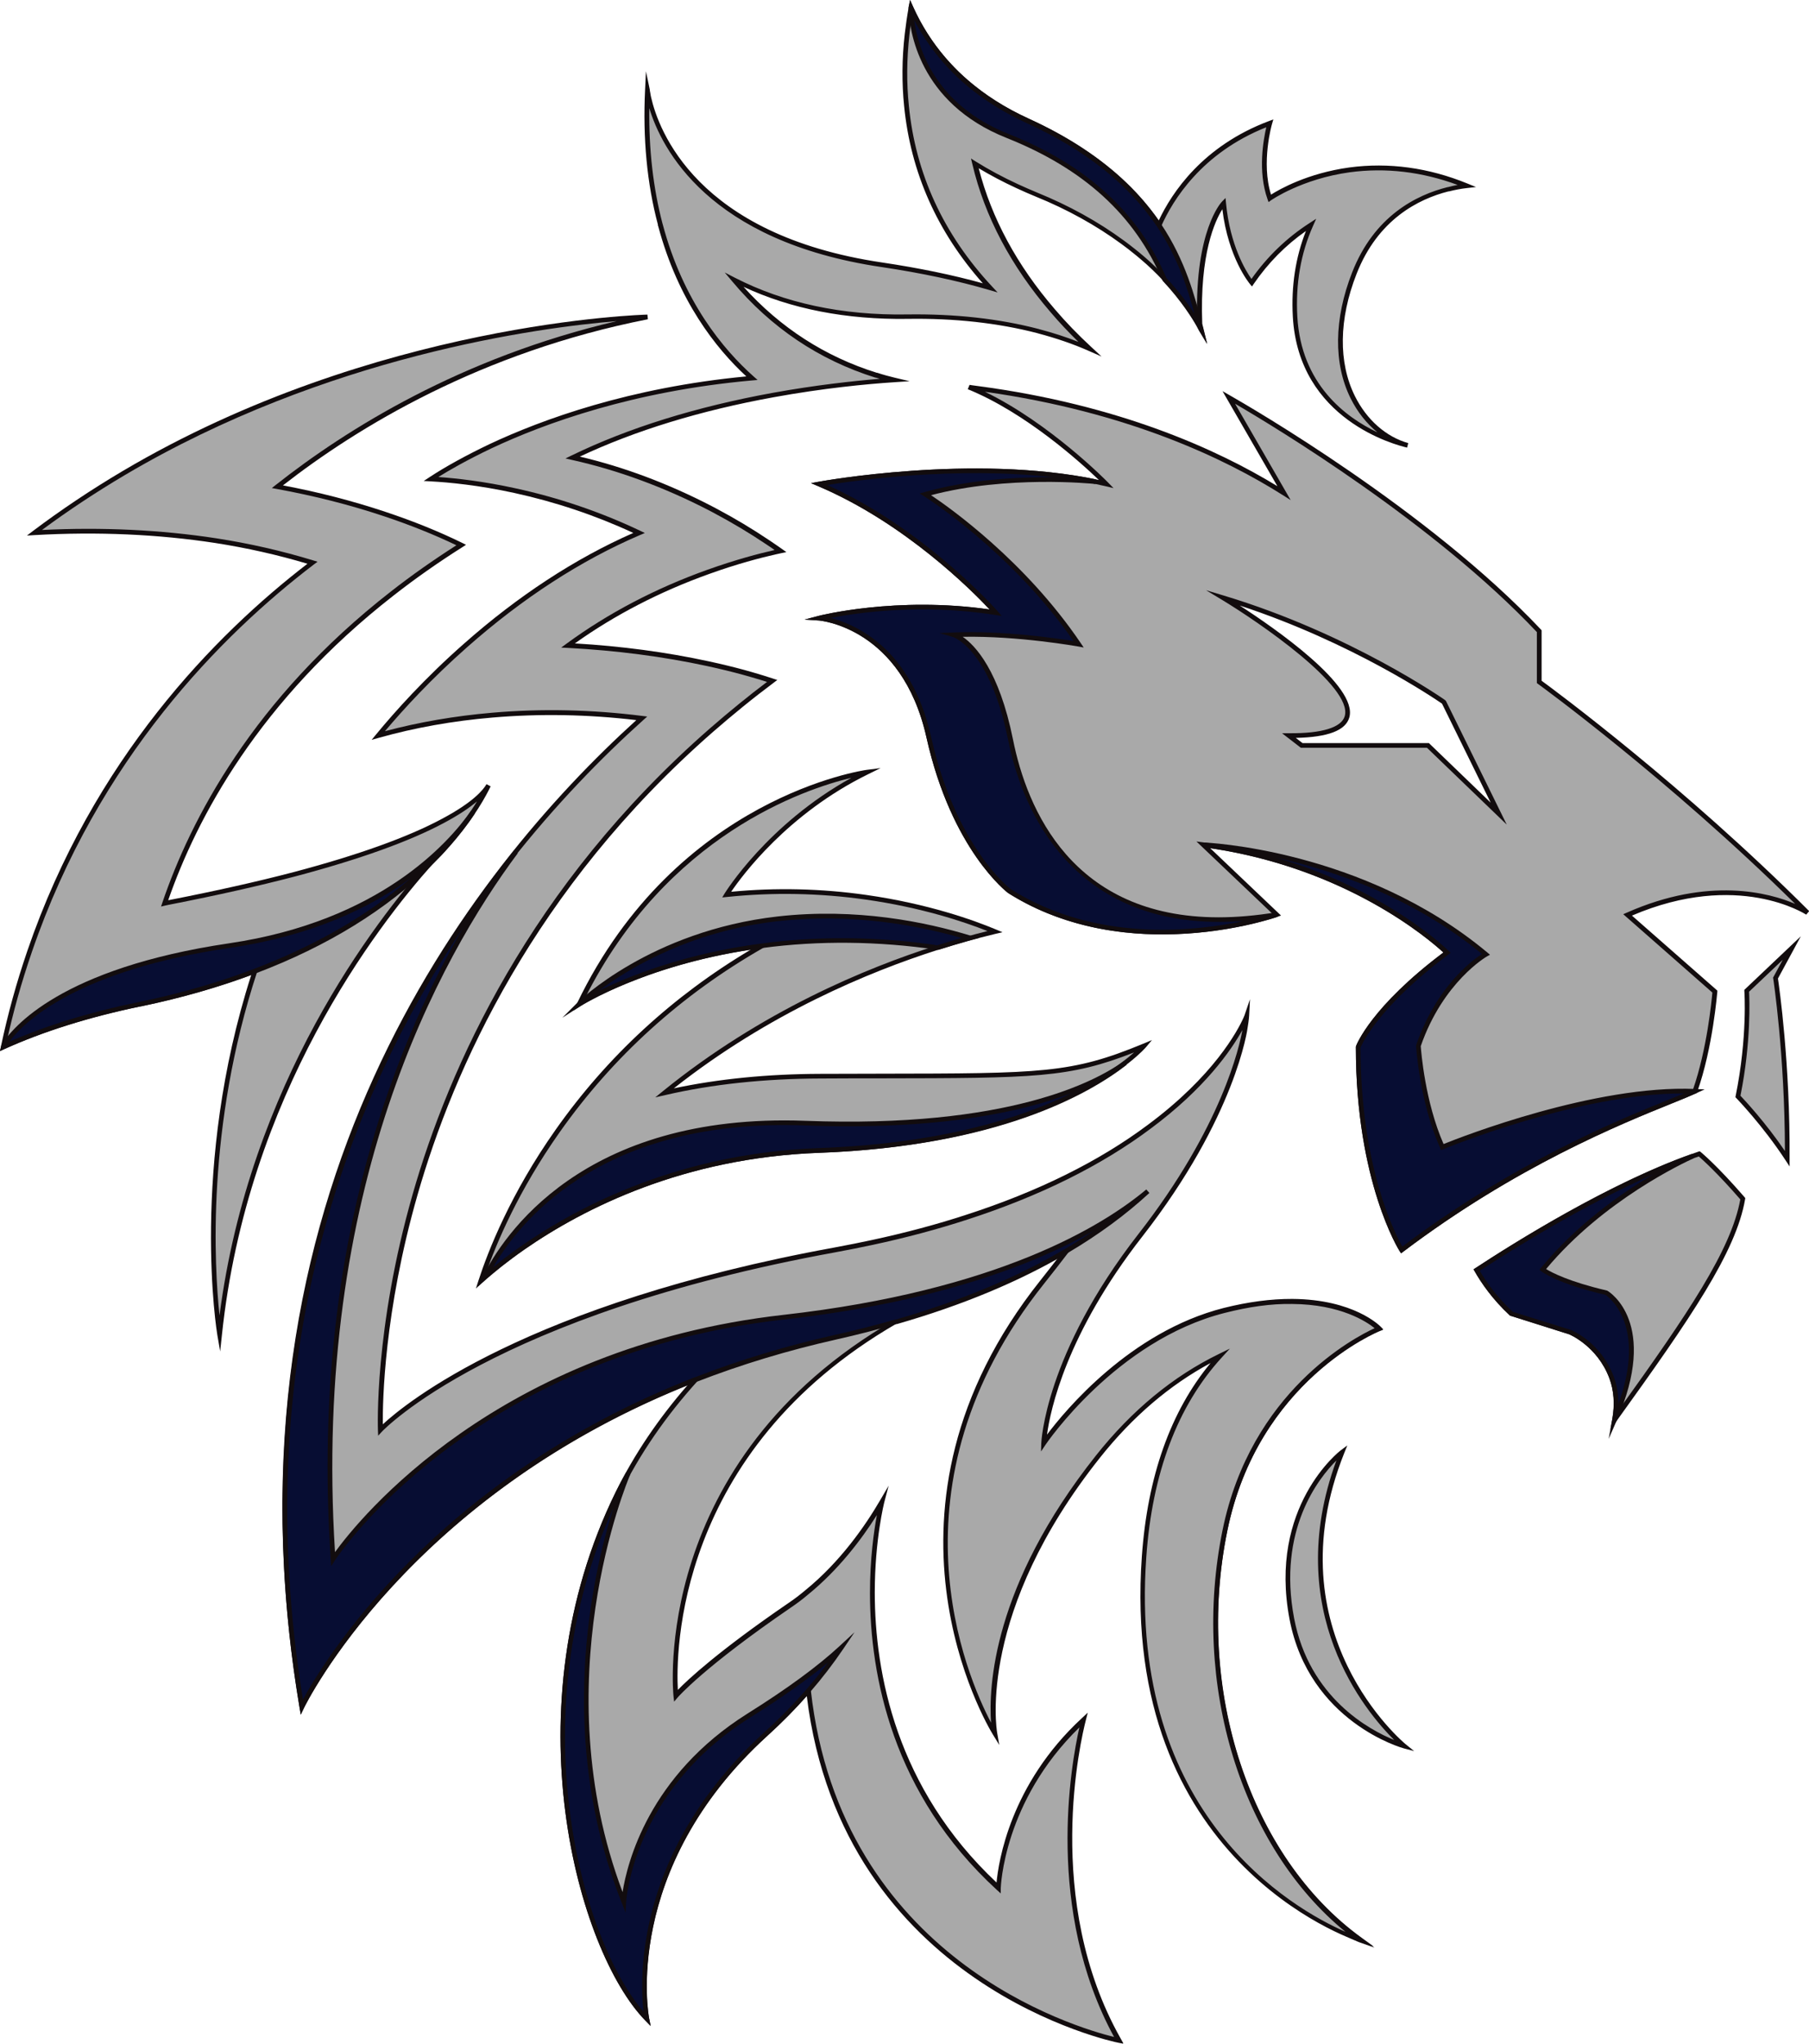
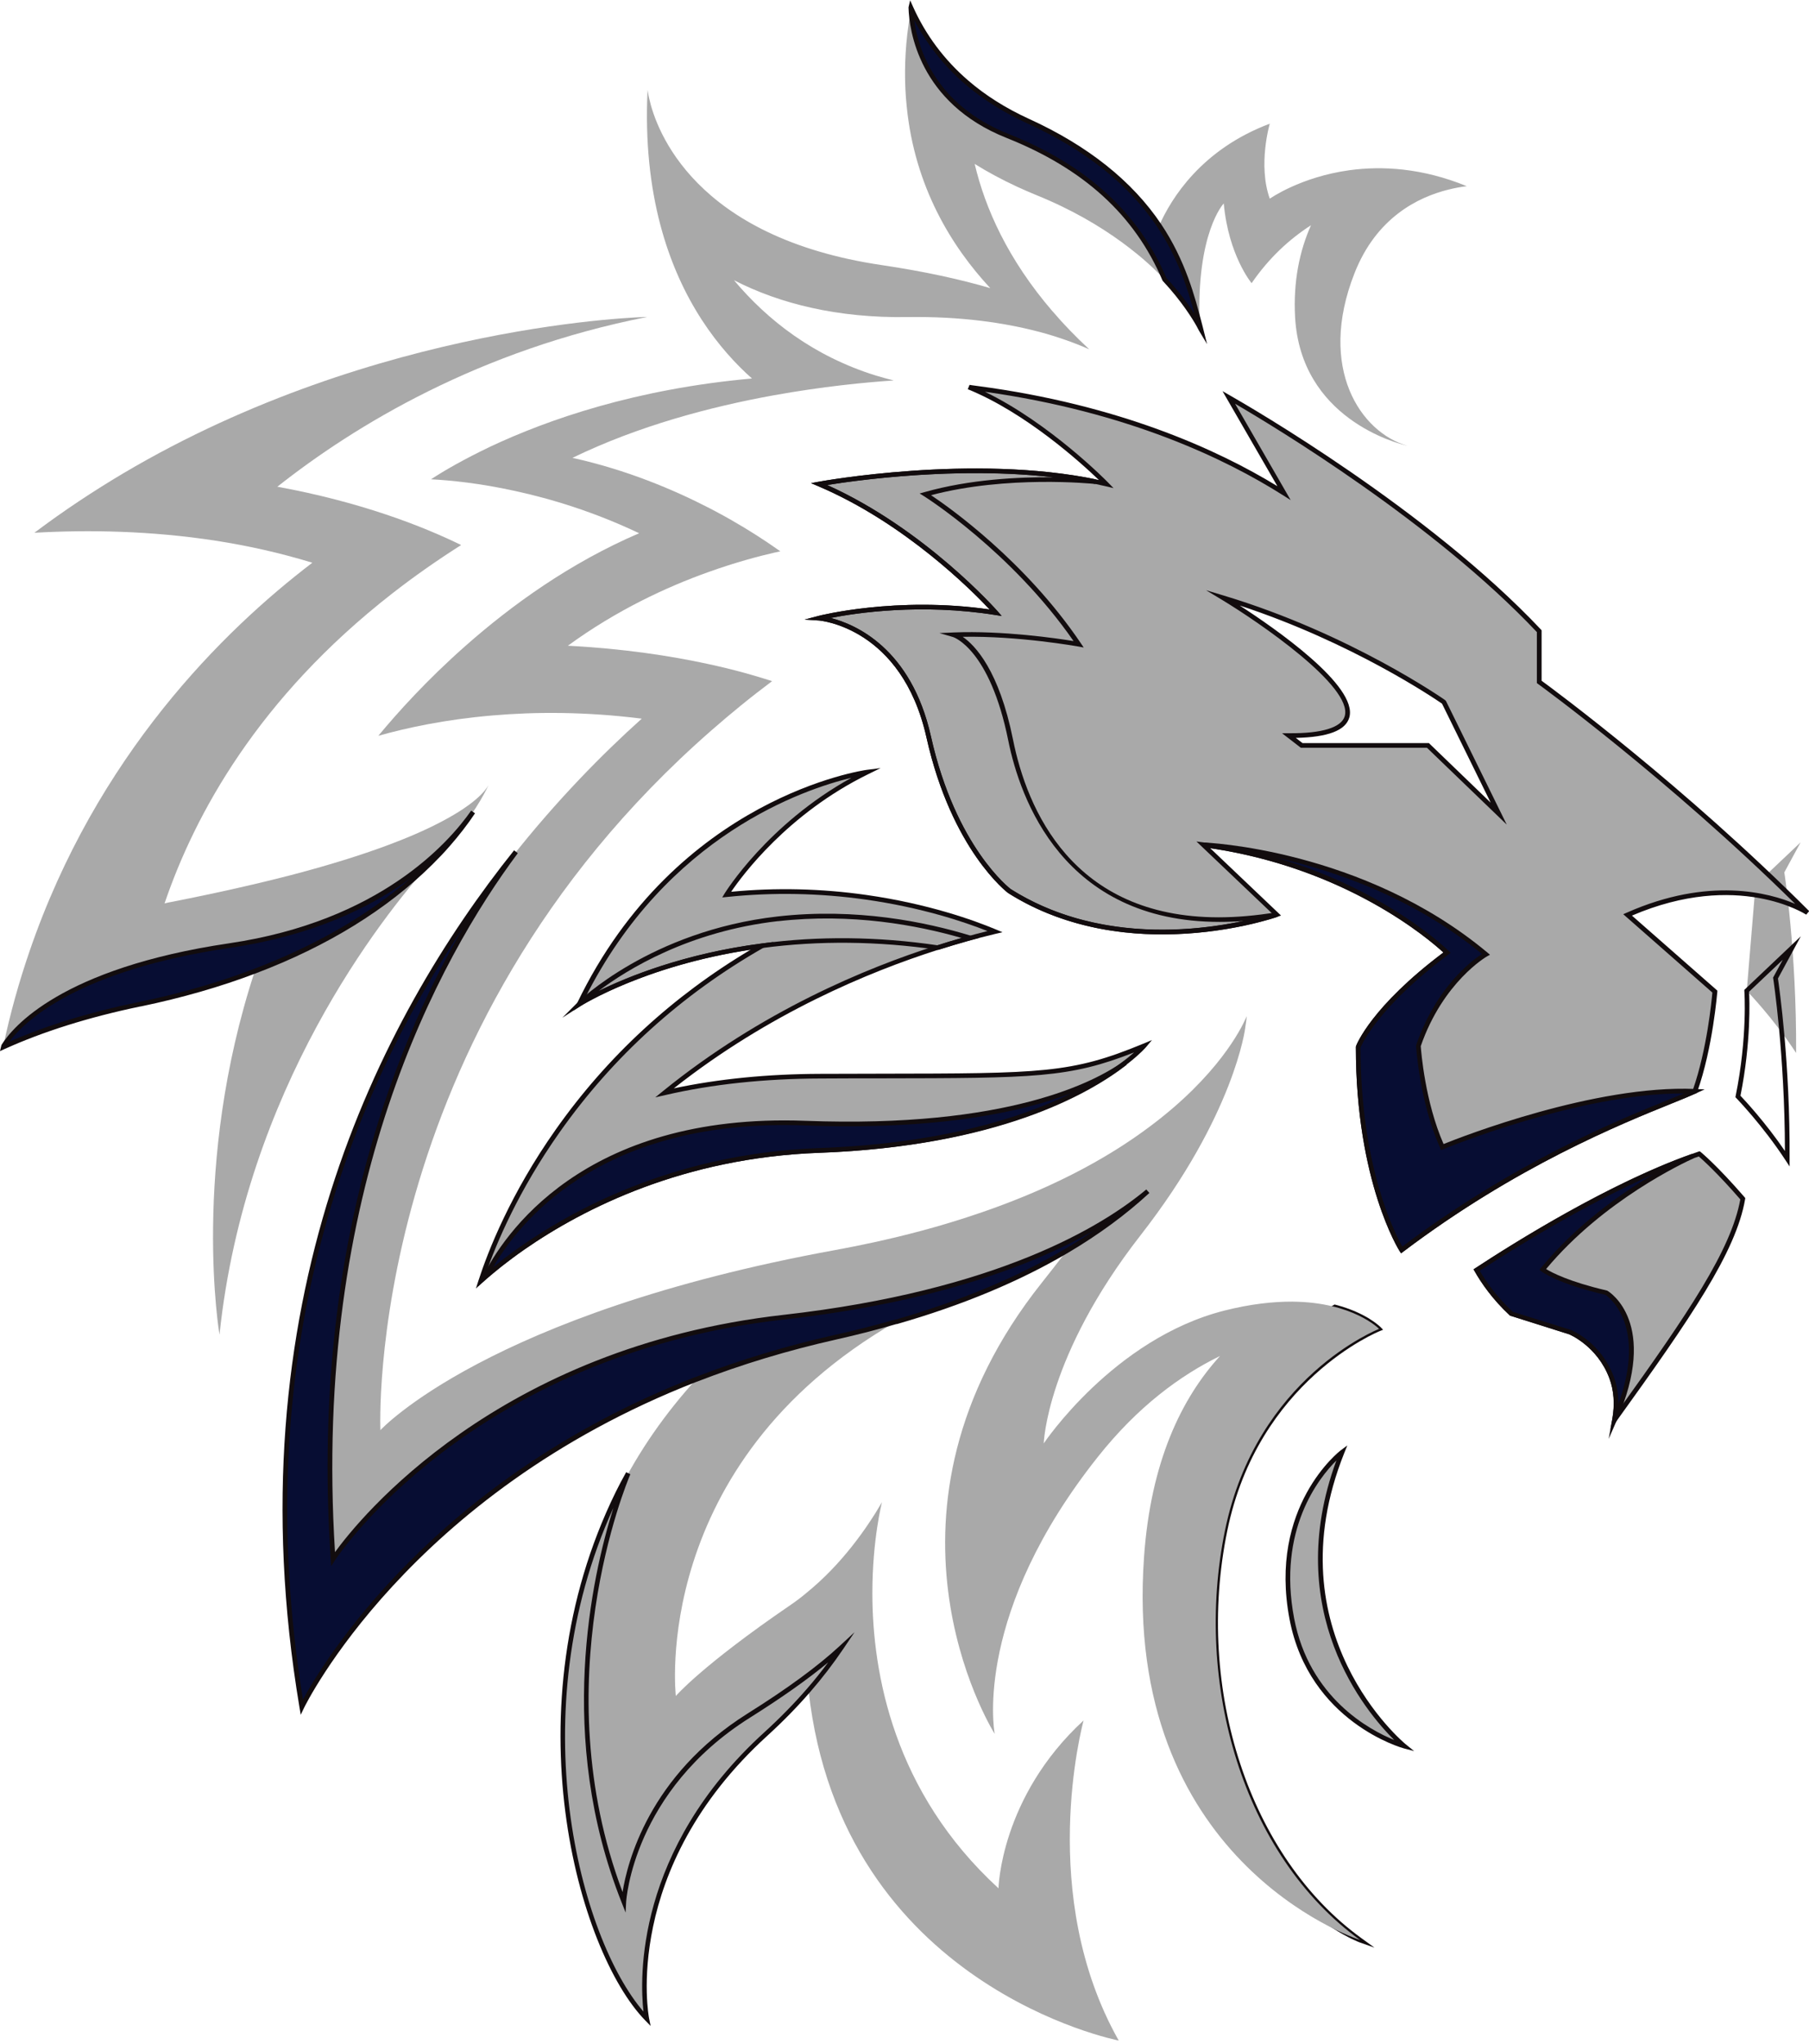
<svg xmlns="http://www.w3.org/2000/svg" xmlns:xlink="http://www.w3.org/1999/xlink" id="uuid-b04fc955-c600-4598-9a2b-3f2454971e55" data-name="Ebene 2" viewBox="0 0 233.06 263.22">
  <defs>
    <style>      .uuid-a15f903a-8af9-4ab8-bd03-13657ba840ad {        fill: url(#uuid-4ddbb642-273f-49d7-b261-bd870810b1b4);      }      .uuid-2496f147-8626-49be-a0a1-0ee39e037d98 {        fill: url(#uuid-d6f147f3-1a10-4bc0-b439-da681fde5b53);      }      .uuid-354b7199-b4db-4f3a-ae78-f158807e411c {        fill: url(#uuid-354e4e34-57b7-40ae-8c5c-a1eb05790ad8);      }      .uuid-fc1ab16c-05c5-4da5-844e-f3eb6535064c {        fill: url(#uuid-85539fb0-db58-434f-be51-0fbfae63cca2);      }      .uuid-b42e5196-81a3-4179-b36c-eaa8036b5881 {        fill: #a9a9a9;      }      .uuid-2d9f8033-4da0-4604-80b9-bc8eb450c7ed {        fill: rgba(1, 1, 1, .42);      }      .uuid-ef5c5049-bb56-4639-a248-d7faea3140d8 {        fill: url(#uuid-8b7c498c-51b2-4dd4-b849-8c1958ce4e1f);      }      .uuid-f0edfb71-ddf0-4fec-9301-968d3ff46e53 {        fill: url(#uuid-1e686995-5dd5-4fc8-8f4f-453d6f21cbd2);      }      .uuid-9cbc475d-42ad-4830-8013-d43985238af0 {        fill: url(#uuid-954e2d84-4582-4cb5-bebc-384cafcd7304);      }      .uuid-4cae80d2-1d80-4c31-940a-677827719323 {        fill: url(#uuid-1fde6041-499c-4658-889f-31685c60a464);      }      .uuid-a8858752-675c-41c3-807a-6512c10b3aec {        fill: #070d33;      }      .uuid-8d4ab6c9-152e-48c1-89cb-8a8ca9f8808d {        fill: url(#uuid-341f12e9-3032-4b7a-949a-12436fc7b648);      }      .uuid-42290195-0529-44e5-9c3e-4ba8b371e69d {        fill: url(#uuid-817dd749-d23f-4842-af94-4275c7a4ae96);      }      .uuid-d667d999-08f8-4b32-92e7-58fec8bbd854 {        fill: url(#uuid-e4cfbd40-e170-40bc-8048-232d39aacb2d);      }      .uuid-2af37c04-1f56-4fce-aecb-7db02e8fe648 {        fill: url(#uuid-7aa4d26e-032c-412b-9ab7-0d12352265b5);      }      .uuid-e300cb64-8b6c-4136-99ff-6c8cea52445f {        fill: url(#uuid-82cc2bc5-6879-44ce-ba64-a83d169587fa);      }      .uuid-1e49ff92-005e-4c9b-a7e2-e1252bb91ba6 {        fill: url(#uuid-159af76d-7a1e-4323-9503-6ade33783260);      }      .uuid-ac213a42-bde4-44de-b5c1-4da73b8a77f7 {        fill: url(#uuid-a2568f93-b2ee-4a63-80a3-5eca37ec62c1);      }      .uuid-3af96f83-5c53-43b0-8367-39668d02d3db {        fill: url(#uuid-ae856d56-9203-46e8-9baa-53e8a22a4b29);      }      .uuid-de064980-57bf-4d8b-824a-98713f0a7ccf {        fill: url(#uuid-d875ca63-d2e7-4ad7-9706-79d4d604018d);      }    </style>
    <radialGradient id="uuid-817dd749-d23f-4842-af94-4275c7a4ae96" data-name="Super Soft Black Vignette" cx="165.43" cy="209.44" fx="165.43" fy="209.44" r="30.65" gradientUnits="userSpaceOnUse">
      <stop offset=".57" stop-color="#120c0e" />
      <stop offset=".8" stop-color="#120c0e" />
      <stop offset="1" stop-color="#120c0e" />
    </radialGradient>
    <radialGradient id="uuid-954e2d84-4582-4cb5-bebc-384cafcd7304" data-name="Super Soft Black Vignette" cx="113.26" cy="131.61" fx="113.26" fy="131.61" r="107.78" xlink:href="#uuid-817dd749-d23f-4842-af94-4275c7a4ae96" />
    <radialGradient id="uuid-159af76d-7a1e-4323-9503-6ade33783260" data-name="Super Soft Black Vignette" cx="41.73" cy="107.31" fx="41.73" fy="107.31" r="55.69" xlink:href="#uuid-817dd749-d23f-4842-af94-4275c7a4ae96" />
    <radialGradient id="uuid-1fde6041-499c-4658-889f-31685c60a464" data-name="Super Soft Black Vignette" cx="104.86" cy="132.46" fx="104.86" fy="132.46" r="38.86" xlink:href="#uuid-817dd749-d23f-4842-af94-4275c7a4ae96" />
    <radialGradient id="uuid-d875ca63-d2e7-4ad7-9706-79d4d604018d" data-name="Super Soft Black Vignette" cx="173.9" cy="205.85" fx="173.9" fy="205.85" r="15.1" xlink:href="#uuid-817dd749-d23f-4842-af94-4275c7a4ae96" />
    <radialGradient id="uuid-a2568f93-b2ee-4a63-80a3-5eca37ec62c1" data-name="Super Soft Black Vignette" cx="207.34" cy="166.19" fx="207.34" fy="166.19" r="17.72" xlink:href="#uuid-817dd749-d23f-4842-af94-4275c7a4ae96" />
    <radialGradient id="uuid-82cc2bc5-6879-44ce-ba64-a83d169587fa" data-name="Super Soft Black Vignette" cx="227.8" cy="135.42" fx="227.8" fy="135.42" r="10.9" xlink:href="#uuid-817dd749-d23f-4842-af94-4275c7a4ae96" />
    <radialGradient id="uuid-1e686995-5dd5-4fc8-8f4f-453d6f21cbd2" data-name="Super Soft Black Vignette" cx="168.36" cy="105.5" fx="168.36" fy="105.5" r="60.48" xlink:href="#uuid-817dd749-d23f-4842-af94-4275c7a4ae96" />
    <radialGradient id="uuid-8b7c498c-51b2-4dd4-b849-8c1958ce4e1f" data-name="Super Soft Black Vignette" cx="92.24" cy="165.17" fx="92.24" fy="165.17" r="55.74" xlink:href="#uuid-817dd749-d23f-4842-af94-4275c7a4ae96" />
    <radialGradient id="uuid-d6f147f3-1a10-4bc0-b439-da681fde5b53" data-name="Super Soft Black Vignette" cx="91.15" cy="225.29" fx="91.15" fy="225.29" r="28.56" xlink:href="#uuid-817dd749-d23f-4842-af94-4275c7a4ae96" />
    <radialGradient id="uuid-4ddbb642-273f-49d7-b261-bd870810b1b4" data-name="Super Soft Black Vignette" cx="103.36" cy="151.18" fx="103.36" fy="151.18" r="31.28" xlink:href="#uuid-817dd749-d23f-4842-af94-4275c7a4ae96" />
    <radialGradient id="uuid-ae856d56-9203-46e8-9baa-53e8a22a4b29" data-name="Super Soft Black Vignette" cx="187.3" cy="134.97" fx="187.3" fy="134.97" r="29.54" xlink:href="#uuid-817dd749-d23f-4842-af94-4275c7a4ae96" />
    <radialGradient id="uuid-7aa4d26e-032c-412b-9ab7-0d12352265b5" data-name="Super Soft Black Vignette" cx="134.11" cy="90.35" fx="134.11" fy="90.35" r="30.23" xlink:href="#uuid-817dd749-d23f-4842-af94-4275c7a4ae96" />
    <radialGradient id="uuid-e4cfbd40-e170-40bc-8048-232d39aacb2d" data-name="Super Soft Black Vignette" cx="204.01" cy="166.98" fx="204.01" fy="166.98" r="16.39" xlink:href="#uuid-817dd749-d23f-4842-af94-4275c7a4ae96" />
    <radialGradient id="uuid-341f12e9-3032-4b7a-949a-12436fc7b648" data-name="Super Soft Black Vignette" cx="30.6" cy="119.89" fx="30.6" fy="119.89" r="24.25" xlink:href="#uuid-817dd749-d23f-4842-af94-4275c7a4ae96" />
    <radialGradient id="uuid-85539fb0-db58-434f-be51-0fbfae63cca2" data-name="Super Soft Black Vignette" cx="99.25" cy="124.39" fx="99.25" fy="124.39" r="19.54" xlink:href="#uuid-817dd749-d23f-4842-af94-4275c7a4ae96" />
    <radialGradient id="uuid-354e4e34-57b7-40ae-8c5c-a1eb05790ad8" data-name="Super Soft Black Vignette" cx="136.28" cy="22.19" fx="136.28" fy="22.19" r="20.73" xlink:href="#uuid-817dd749-d23f-4842-af94-4275c7a4ae96" />
  </defs>
  <g id="uuid-1a203615-5ae9-4241-9898-2481bed9483d" data-name="Layer 1">
    <g>
      <g>
        <g>
          <path class="uuid-2d9f8033-4da0-4604-80b9-bc8eb450c7ed" d="m157.82,197.12c4.05-19.78,19.85-25.96,19.85-25.96,0,0-1.75-1.8-5.68-2.82-7.55,4.4-19.86,15.3-18.98,39.43,1.26,34.64,22.22,42.1,22.22,42.1-15.08-10.92-21.45-33-17.4-52.76Z" />
          <path class="uuid-42290195-0529-44e5-9c3e-4ba8b371e69d" d="m177.1,250.86l-1.98-.7c-.21-.08-21.16-7.93-22.42-42.37-.89-24.33,11.61-35.32,19.13-39.71l.11-.06.12.03c3.97,1.03,5.75,2.83,5.82,2.9l.31.32-.42.17c-.16.06-15.7,6.36-19.66,25.74h0c-4.2,20.48,2.91,42.05,17.28,52.45l1.7,1.23Zm-5.07-82.2c-7.42,4.36-19.6,15.2-18.73,39.1.97,26.55,13.71,37.09,19.36,40.48-12.95-11.1-19.14-31.64-15.13-51.18,3.65-17.85,16.98-24.79,19.59-25.99-.66-.53-2.31-1.67-5.08-2.41Z" />
        </g>
        <g>
          <g>
            <path class="uuid-b42e5196-81a3-4179-b36c-eaa8036b5881" d="m157.82,197.12c4.05-19.78,19.85-25.96,19.85-25.96,0,0-3.32-3.45-11.19-3.51-2.46-.01-5.37.3-8.77,1.16-14.25,3.63-23.24,17.1-23.24,17.1,0,0,.32-11.22,12.45-26.78,12.15-15.56,13.51-26.75,13.51-26.75v-.04c.16-.94.19-1.46.19-1.46,0,0-.03.08-.11.25h0c-.58,1.32-3.59,7.44-12.46,14.03-5.4,4.04-12.97,8.23-23.49,11.63-3.68,1.2-7.73,2.3-12.17,3.26-1.53.33-3.12.65-4.76.95-44.84,8.18-58.62,23.2-58.62,23.2,0,0-2.29-50.86,42.66-90.14,1.23-1.08,2.49-2.14,3.79-3.2s2.64-2.1,4.01-3.13c-.77-.25-1.65-.52-2.62-.8-.65-.19-1.34-.38-2.08-.57-.74-.19-1.51-.38-2.34-.57-.41-.09-.83-.19-1.26-.28h0c-4.76-1.03-10.82-1.97-18.01-2.34,6.29-4.6,12.81-7.6,18.05-9.47,3.67-1.32,6.71-2.1,8.59-2.53.27-.06.51-.11.73-.16-.24-.17-.51-.36-.79-.55-.28-.19-.58-.4-.89-.61-1.73-1.16-3.96-2.55-6.63-3.97-.24-.13-.49-.26-.74-.39-4.76-2.46-10.8-4.99-17.73-6.52,8.53-4.14,17.85-6.59,25.84-8.04,6.4-1.16,11.95-1.69,15.55-1.93-.78-.19-1.53-.4-2.26-.62h-.01c-8.08-2.51-14-7.15-18.31-12.29,5.95,3.06,13.42,4.88,22.32,4.75,6.92-.11,12.52.73,16.88,1.87h.01c2.63.7,4.8,1.5,6.56,2.28-1.76-1.63-3.32-3.25-4.71-4.88h-.01c-5.77-6.71-8.69-13.28-10.04-19,1.68,1.05,3.51,2.03,5.47,2.94.8.37,1.63.73,2.48,1.08,4.52,1.83,8.16,3.98,11.07,6.11.3.22.6.45.89.67.38.29.75.59,1.11.88.45.37.88.74,1.29,1.11.24.21.46.42.69.63,1.11,1.05,2.06,2.09,2.85,3.05.32.38.61.76.88,1.11,1.08,1.42,1.78,2.58,2.14,3.23.02.05.04.08.07.13.11.21.18.35.21.4,0,0,0,0,0,0,0,0,0,0,0,0-.05-.21-.12-.42-.17-.66-.45-11.88,3.11-15.59,3.11-15.59.62,6.74,3.59,10.27,3.59,10.27,2.26-3.29,4.9-5.69,7.65-7.46-1.47,3.29-2.3,7.25-2.05,11.83.73,12.99,12.98,16.24,14.49,16.58-6.02-1.69-11.64-9.98-6.85-22.19,2.79-7.15,8.12-9.82,12.11-10.81h.01c.86-.22,1.67-.36,2.36-.44-5.78-2.37-10.94-2.62-15.1-2.06-6.34.87-10.28,3.67-10.28,3.67-1.56-4.37,0-9.66,0-9.66-8.85,3.32-12.74,9.71-14.25,13.13-1.16-1.72-2.59-3.48-4.39-5.22-3-2.89-7.03-5.72-12.49-8.21-.4-.18-.78-.37-1.16-.56-1.52-.76-2.89-1.57-4.13-2.43-.62-.43-1.21-.87-1.77-1.31-.28-.22-.55-.45-.82-.68-.22-.19-.44-.39-.65-.58-.42-.39-.83-.78-1.21-1.18-.39-.4-.75-.8-1.1-1.2-1.91-2.22-3.27-4.5-4.23-6.66-.21,1.15-.37,2.27-.5,3.37-.19,1.65-.28,3.25-.29,4.79-.01,1.54.06,3.03.21,4.47,1.02,10.41,5.82,18.13,10.77,23.45-3.82-1.12-8.42-2.14-13.93-2.96-24.23-3.57-29.1-17.4-30.01-21.45-.03-.12-.05-.23-.07-.33-.01-.08-.03-.15-.04-.21-.03-.15-.04-.28-.07-.37-.01-.15-.03-.21-.03-.21-.33,6.76.36,12.5,1.64,17.37h0s.01.03.01.03c2.62,9.9,7.71,16.14,11.8,19.77-15.04,1.34-26.36,5.32-33.7,8.77-3.41,1.63-5.98,3.11-7.65,4.21,2.49.13,6.26.5,10.8,1.5,4.7,1.02,10.23,2.7,16.01,5.45-8.88,3.81-16.43,9.26-22.35,14.49-5,4.41-8.81,8.65-11.25,11.6,3.61-1.02,8.57-2.1,14.69-2.62,5.53-.48,12-.5,19.25.41-20.13,18.07-55.06,60.13-43.78,127.3,0,0,13.06-27.52,50.77-42.18-3.84,4.23-7.33,9.1-10.06,14.63-13.77,28.03-4.91,58.84,3.73,67.72,0,0-3.9-19.16,15.34-36.67,2.06-1.88,3.89-3.76,5.49-5.61,4.26,38.16,39.96,45.07,39.96,45.07-10.55-18.67-4.71-40.5-4.53-41.23-10.73,9.88-10.96,21.62-10.96,21.62-13.5-12.38-16.24-27.65-16.25-37.99,0-7,1.24-11.74,1.24-11.74-1.98,3.4-5.21,8.02-9.73,11.68-.67.57-1.39,1.11-2.13,1.61-11.43,7.82-14.7,11.67-14.7,11.67,0,0-3.47-29.85,28.37-48.2h.01c9.01-2.58,16.22-5.74,21.99-9.16-1.01,1.32-2.08,2.7-3.22,4.13-23.45,29.48-6.71,57.08-6.07,58.11-.13-.75-2.61-15.68,13.31-35.7,5.13-6.46,10.61-10.48,15.72-12.97-5,5.48-8.93,13.67-9.79,25.88-2.77,38.95,26.94,49.05,27.83,49.34-15.08-10.92-21.45-33-17.4-52.76Z" />
-             <path class="uuid-9cbc475d-42ad-4830-8013-d43985238af0" d="m144.7,263.22l-.64-.12c-.36-.07-35.54-7.3-40.12-44.65-1.54,1.74-3.24,3.46-5.07,5.12-18.88,17.18-15.28,36.19-15.24,36.38l.2,1-.71-.73c-8.63-8.87-17.54-40.07-3.79-68.06,2.37-4.82,5.49-9.44,9.26-13.76-36.26,14.56-49.31,41.3-49.43,41.57l-.41.86-.16-.94c-11.1-66.15,22.17-107.9,43.39-127.14-6.23-.74-12.47-.85-18.54-.33-5.09.43-10.02,1.31-14.63,2.61l-.93.26.61-.74c2.34-2.84,6.2-7.17,11.28-11.64,6.98-6.17,14.32-10.97,21.82-14.27-4.87-2.26-10.03-3.99-15.34-5.15-4.58-1-8.37-1.36-10.75-1.49l-.91-.05.76-.5c2-1.32,4.73-2.82,7.68-4.23,6.83-3.21,18.09-7.31,33.12-8.74-3.87-3.57-8.79-9.73-11.36-19.38l-.03-.03v-.14c-1.4-5.25-1.96-11.13-1.65-17.4l.11-2.35.48,2.3s.02.08.03.24c0,.01.02.1.04.2l.06.36c.01.09.03.16.05.24.94,4.16,5.81,17.75,29.78,21.29,4.76.71,9.11,1.61,12.96,2.68-5.89-6.63-9.3-14.31-10.14-22.84-.15-1.46-.22-2.98-.21-4.51.01-1.57.11-3.2.3-4.82.13-1.11.29-2.25.5-3.39l.17-.96.4.89c1.07,2.39,2.48,4.6,4.19,6.59.34.4.71.79,1.09,1.19.38.4.79.79,1.2,1.17.21.19.43.38.65.57.26.23.53.45.81.67.56.45,1.15.89,1.75,1.3,1.26.87,2.64,1.68,4.1,2.4.38.19.76.37,1.16.55,5.02,2.29,9.25,5.07,12.57,8.27,1.56,1.5,2.94,3.12,4.13,4.82,1.7-3.6,5.68-9.6,14.2-12.8l.56-.21-.17.58c-.02.05-1.43,4.96-.13,9.11,1.08-.69,4.71-2.76,10.08-3.5,5.08-.68,10.22.02,15.25,2.08l1.08.44-1.16.13c-.8.09-1.58.24-2.31.43h-.08c-3.86.98-9.1,3.61-11.84,10.63-2.29,5.83-2.36,11.42-.21,15.74,1.51,3.04,4.01,5.25,6.87,6.05l-.15.58c-1.43-.33-13.98-3.56-14.72-16.86-.22-3.95.35-7.66,1.69-11.04-2.62,1.83-4.88,4.12-6.73,6.82l-.22.33-.25-.3c-.12-.14-2.81-3.41-3.57-9.65-.92,1.45-2.94,5.72-2.59,14.77.02.09.06.22.09.34l.55,2.21-1.03-1.72s-.08-.14-.15-.29l-.11-.21c-.42-.75-1.11-1.88-2.14-3.24-.27-.35-.56-.72-.87-1.1-.88-1.06-1.83-2.08-2.83-3.03-.22-.21-.45-.42-.68-.63-.41-.36-.83-.73-1.28-1.1-.35-.29-.72-.58-1.1-.88-.29-.22-.58-.44-.88-.66-3.26-2.39-6.96-4.44-11-6.08-.82-.34-1.66-.7-2.49-1.09-1.74-.8-3.38-1.67-4.88-2.57,1.64,6.4,4.93,12.5,9.8,18.15,1.42,1.67,3,3.3,4.7,4.87l1.33,1.23-1.66-.73c-1.98-.88-4.18-1.63-6.52-2.25l-.09-.03c-5.06-1.31-10.68-1.94-16.73-1.84-7.89.11-15-1.27-21.13-4.13,4.74,5.27,10.51,8.99,17.16,11.07h.06c.79.26,1.53.46,2.24.63l1.94.46-1.99.13c-3.52.23-9.08.76-15.51,1.93-9.47,1.72-17.87,4.3-24.99,7.65,5.67,1.33,11.38,3.47,16.96,6.36.25.13.5.26.74.39,2.29,1.22,4.53,2.56,6.66,3.99.32.21.61.41.9.61.28.19.54.38.79.55l.56.4-.67.14c-.22.05-.46.1-.73.16-1.9.43-4.93,1.21-8.56,2.52-6.34,2.27-12.15,5.28-17.29,8.94,5.98.35,11.77,1.12,17.21,2.3.43.09.86.19,1.27.28.82.19,1.6.38,2.34.57.74.19,1.43.38,2.08.57.9.26,1.78.53,2.63.81l.55.18-.46.35c-1.35,1.01-2.7,2.06-4,3.12-1.28,1.04-2.55,2.11-3.79,3.19-23.16,20.23-33.49,43.59-38.09,59.63-4.33,15.1-4.51,26.71-4.48,29.58,2.88-2.67,18.42-15.52,58.28-22.79,1.62-.3,3.22-.62,4.75-.95,4.27-.92,8.36-2.01,12.14-3.25,9.24-2.99,17.11-6.88,23.4-11.59,8.48-6.29,11.57-12.11,12.34-13.84l.03-.08c.07-.14.09-.21.09-.22l.69-2.03-.11,2.14s-.03.54-.19,1.49c-.01.14-1.51,11.48-13.57,26.93-9.8,12.56-11.85,22.35-12.28,25.52,2.33-3.11,10.72-13.25,22.75-16.31,3.14-.79,6.09-1.18,8.85-1.17,7.91.05,11.27,3.45,11.41,3.6l.31.32-.42.16c-.16.06-15.7,6.36-19.66,25.74h0c-4.2,20.48,2.91,42.05,17.28,52.45l1.56,1.13-1.83-.6c-1.26-.41-30.81-10.58-28.03-49.65.73-10.3,3.7-18.67,8.85-24.89-5.27,2.83-10.06,6.92-14.24,12.18-15.77,19.83-13.36,34.83-13.25,35.46l.27,1.55-.82-1.34c-.72-1.17-17.35-28.98,6.09-58.46.79-1,1.56-1.98,2.29-2.93-5.95,3.36-12.92,6.19-20.74,8.43-28.62,16.53-28.48,42.69-28.23,47.21,1.25-1.29,5.16-4.97,14.28-11.21.73-.49,1.43-1.03,2.11-1.6,4.54-3.68,7.76-8.34,9.66-11.6l1.11-1.9-.56,2.12s-1.23,4.79-1.23,11.66c.01,10.36,2.76,25.19,15.69,37.34.24-2.61,1.74-12.65,11.01-21.19l.74-.69-.25.98c-.61,2.36-5.56,23.2,4.5,41.01l.32.57Zm-40.32-46.2l.08.68c3.87,34.68,34.23,43.47,39.07,44.66-8.92-16.39-5.55-35.08-4.47-39.87-9.8,9.54-10.12,20.6-10.13,20.71v.67s-.5-.45-.5-.45c-13.49-12.38-16.33-27.61-16.35-38.21,0-4.48.52-8.07.89-10.07-1.98,3.13-4.94,7.05-8.88,10.25-.68.58-1.41,1.13-2.15,1.63-11.25,7.69-14.61,11.58-14.64,11.62l-.45.53-.08-.69c-.03-.3-3.12-30.26,28.52-48.5l.07-.04h.08c8.28-2.38,15.66-5.45,21.85-9.11l1.32-.78-.93,1.22c-1,1.32-2.09,2.71-3.22,4.13-20.65,25.97-9.88,50.59-6.78,56.48-.32-4.46.15-17.6,13.54-34.44,4.6-5.79,9.92-10.18,15.82-13.05l1.41-.69-1.06,1.16c-5.68,6.22-8.95,14.87-9.71,25.7-2.36,33.26,18.92,45.3,25.66,48.26-13.42-10.96-19.9-31.87-15.83-51.76h0c3.65-17.85,16.98-24.79,19.59-25.99-1.02-.82-4.37-3.08-10.64-3.12-2.7-.05-5.61.37-8.7,1.16-13.97,3.55-22.97,16.84-23.06,16.97l-.58.87.03-1.04c0-.11.46-11.5,12.51-26.96,10.81-13.85,13.06-24.33,13.4-26.28-1.43,2.58-4.81,7.51-11.86,12.73-6.34,4.74-14.27,8.67-23.57,11.68-3.8,1.24-7.91,2.34-12.2,3.26-1.54.33-3.15.65-4.77.95-44.2,8.06-58.31,22.95-58.45,23.1l-.49.53-.03-.72c0-.13-.52-12.97,4.49-30.44,4.62-16.12,15-39.6,38.28-59.94,1.24-1.08,2.52-2.16,3.8-3.2,1.16-.94,2.35-1.88,3.56-2.79-.63-.2-1.32-.41-2.06-.62-.65-.19-1.34-.38-2.07-.57-.73-.19-1.51-.38-2.33-.57-.41-.09-.83-.19-1.26-.28-5.67-1.23-11.71-2.01-17.96-2.34l-.84-.04.68-.5c5.35-3.92,11.45-7.12,18.12-9.51,3.66-1.31,6.71-2.11,8.63-2.54h.07c-.07-.07-.15-.12-.22-.17-.28-.19-.58-.39-.89-.6-2.11-1.42-4.34-2.75-6.61-3.96-.24-.13-.49-.26-.73-.39-5.81-3-11.76-5.19-17.66-6.5l-.84-.19.78-.38c7.33-3.56,16.05-6.27,25.92-8.07,5.47-.99,10.3-1.52,13.8-1.81-.17-.05-.33-.1-.51-.15h-.06c-7.25-2.27-13.45-6.43-18.45-12.4l-.96-1.14,1.32.68c6.34,3.25,13.8,4.86,22.18,4.72,6.12-.09,11.83.54,16.96,1.88l.09.03c1.76.46,3.45,1.01,5.02,1.63-1.27-1.24-2.46-2.5-3.55-3.78-5.13-5.95-8.53-12.38-10.12-19.13l-.17-.71.62.39c1.65,1.03,3.48,2.02,5.44,2.92.83.38,1.65.74,2.47,1.08,4.08,1.66,7.83,3.73,11.13,6.15.31.22.6.45.89.67.38.3.76.59,1.12.89.46.38.89.75,1.3,1.12.24.21.47.43.69.64,1.02.97,1.99,2,2.88,3.08.32.39.62.76.89,1.12.72.95,1.27,1.79,1.69,2.46-.25-11.23,3.07-14.82,3.21-14.97l.46-.47.06.65c.5,5.43,2.57,8.78,3.28,9.78,2.05-2.9,4.57-5.32,7.49-7.2l.85-.55-.41.92c-1.58,3.53-2.26,7.47-2.02,11.69.49,8.72,6.24,12.97,10.32,14.9-1.39-1.13-2.58-2.62-3.45-4.37-2.23-4.48-2.16-10.24.19-16.23,2.84-7.26,8.26-9.98,12.31-10.99h.05c.4-.11.81-.2,1.23-.28-4.6-1.7-9.27-2.25-13.89-1.63-6.18.85-10.11,3.58-10.15,3.61l-.32.23-.13-.37c-1.29-3.61-.51-7.76-.16-9.27-8.33,3.32-12.05,9.39-13.54,12.76l-.22.5-.3-.45c-1.23-1.83-2.7-3.57-4.35-5.17-3.27-3.15-7.44-5.89-12.41-8.16-.4-.18-.79-.37-1.17-.56-1.48-.74-2.88-1.56-4.17-2.45-.61-.42-1.22-.87-1.79-1.33-.28-.23-.56-.46-.82-.69-.23-.19-.44-.39-.66-.59-.42-.39-.83-.79-1.23-1.19-.39-.4-.76-.81-1.11-1.21-1.54-1.78-2.84-3.75-3.87-5.86-.13.81-.24,1.62-.33,2.41-.18,1.61-.28,3.21-.29,4.76-.01,1.5.06,3,.21,4.44.85,8.74,4.45,16.57,10.69,23.27l.75.8-1.05-.31c-4.06-1.19-8.73-2.19-13.89-2.96-22.36-3.3-28.38-15.3-29.94-20.47-.07,5.31.5,10.3,1.7,14.87l.02.06c2.64,9.97,7.83,16.17,11.71,19.62l.52.46-.69.06c-15.29,1.36-26.71,5.51-33.6,8.75-3.23,1.54-5.49,2.85-6.84,3.69,2.4.17,5.86.56,9.92,1.45,5.58,1.21,10.98,3.05,16.08,5.47l.6.29-.61.26c-7.65,3.28-15.14,8.14-22.27,14.44-4.63,4.08-8.24,8.03-10.6,10.83,4.38-1.17,9.03-1.97,13.82-2.38,6.32-.55,12.82-.41,19.32.41l.65.08-.49.44c-21,18.86-54.53,60.27-43.83,126.14,2.53-4.67,16.74-28.4,50.51-41.52l1.19-.46-.85.94c-4.12,4.54-7.49,9.44-10.01,14.57-13.29,27.04-5.29,57.05,3.03,66.67-.47-4.15-1.12-20.79,15.57-35.97,1.99-1.81,3.83-3.69,5.47-5.58l.45-.52Z" />
          </g>
          <g>
            <path class="uuid-b42e5196-81a3-4179-b36c-eaa8036b5881" d="m57.59,108.89l.08-.08h.01c3.18-3.61,4.71-6.52,5.25-7.67-.46.81-1.84,2.45-5.85,4.58-3.69,1.98-9.65,4.37-19.2,6.89-4.45,1.16-9.67,2.36-15.81,3.56-.29.05-.58.12-.87.19,3.88-11.42,12.05-26.45,29.32-39.91,2.73-2.13,5.69-4.22,8.89-6.25-2.29-1.12-5.61-2.58-9.88-4-3.85-1.28-8.47-2.54-13.8-3.51,10-7.9,25.97-17.6,47.67-21.87,0,0-34.59.66-67.51,20.14-3.86,2.29-7.7,4.83-11.46,7.66,6.99-.4,15.02-.26,23.35,1.02,4.12.64,8.28,1.56,12.46,2.84-11.5,8.76-27.8,24.85-36.44,50.06h0c-1.34,3.9-2.49,7.98-3.4,12.31,4.66-2.12,10.44-4.04,17.61-5.52.03,0,.05-.01.08-.01,5.54-1.15,10.43-2.61,14.74-4.25-8.27,25.19-4.55,46.83-4.55,46.83,3.32-31.65,20.95-53.81,27.18-60.77.78-.77,1.5-1.51,2.12-2.24Z" />
-             <path class="uuid-1e49ff92-005e-4c9b-a7e2-e1252bb91ba6" d="m28.37,174.09l-.37-2.14c-.04-.22-3.58-21.65,4.37-46.38-4.41,1.64-9.19,3-14.2,4.04-.05,0-.09.02-.14.02-6.58,1.37-12.48,3.22-17.49,5.49l-.54.25.12-.58c.88-4.17,1.99-8.19,3.39-12.28l.02-.06c8.46-24.69,24.19-40.69,36.08-49.84-3.82-1.14-7.81-2.04-11.86-2.67-7.36-1.13-15.2-1.48-23.29-1.02l-.99.06.79-.6c3.6-2.71,7.47-5.3,11.49-7.68,32.61-19.29,67.31-20.17,67.66-20.18l.06.6c-21.54,4.24-37.39,13.89-47.02,21.4,4.55.85,8.99,2,13.19,3.4,3.58,1.19,6.92,2.54,9.92,4.01l.48.24-.45.29c-3.12,1.97-6.11,4.07-8.87,6.23-17.39,13.55-25.39,28.73-29.05,39.26.12-.03.24-.05.36-.07,5.86-1.15,11.17-2.34,15.79-3.55,8.31-2.2,14.74-4.51,19.13-6.87,3.97-2.11,5.29-3.7,5.73-4.46l.53.28c-.53,1.11-2.09,4.1-5.3,7.73l-.1.1c-.57.67-1.25,1.38-2.13,2.25-7.05,7.88-23.84,29.58-27.09,60.59l-.23,2.16Zm4.96-49.53l-.2.6c-6.57,20.01-5.52,37.94-4.85,44.27,3.87-29.89,20.05-50.78,26.97-58.51.88-.87,1.55-1.57,2.11-2.23l.09-.1c1.85-2.09,3.14-3.96,4-5.37-.92.78-2.26,1.71-4.23,2.76-4.43,2.38-10.91,4.71-19.26,6.92-4.63,1.21-9.96,2.41-15.83,3.56-.29.05-.58.12-.86.18l-.52.12.17-.51c3.61-10.62,11.64-26.19,29.42-40.05,2.64-2.07,5.49-4.07,8.46-5.97-2.85-1.37-6-2.63-9.36-3.75-4.37-1.46-9-2.63-13.76-3.5l-.66-.12.52-.41c9.06-7.15,23.84-16.4,43.91-21.09-10.01.83-37.37,4.45-63.4,19.85-3.71,2.2-7.28,4.56-10.64,7.05,7.78-.38,15.32-.02,22.43,1.07,4.28.66,8.49,1.62,12.51,2.85l.56.17-.47.35c-11.86,9.04-27.79,25.02-36.32,49.87l-.02.06c-1.34,3.9-2.41,7.72-3.27,11.68,4.93-2.18,10.69-3.96,17.13-5.3.05,0,.09-.02.14-.02,5.14-1.07,10.09-2.5,14.63-4.23l.59-.22Z" />
          </g>
          <g>
            <path class="uuid-b42e5196-81a3-4179-b36c-eaa8036b5881" d="m71.86,145.65c-5.78,8.19-8.68,15.55-9.91,19.33.97-.89,2.79-2.45,5.45-4.3,7.12-4.94,20.17-11.84,38.15-12.5,31.54-1.16,41.85-13.47,41.85-13.47-10.35,4.29-13.99,3.81-41.71,3.9-7.94.03-14.58.87-20.07,2.14,12.62-10.24,26.12-15.83,35.17-18.7h.01c3.03-.97,5.56-1.63,7.38-2.06-2.69-1.12-8.59-3.28-16.58-4.42h-.03c-5.21-.74-11.3-1.05-17.97-.34,0,0,5.95-9.8,18.09-15.76,0,0-24.16,3.11-37.06,29.86,0,0,8.67-5.57,23.55-7.52-12.29,7.01-20.68,15.83-26.33,23.83Z" />
            <path class="uuid-4cae80d2-1d80-4c31-940a-677827719323" d="m61.31,165.97l.35-1.09c1.2-3.68,4.08-11.1,9.95-19.41h0c6.64-9.41,15.08-17.19,25.1-23.15-13.72,2.08-21.83,7.2-21.91,7.26l-.9.57.46-.96c12.82-26.59,37.05-30,37.29-30.03l1.8-.23-1.63.8c-10.32,5.07-16.2,13.03-17.62,15.13,5.75-.55,11.61-.42,17.42.41,8,1.14,13.88,3.27,16.68,4.44l.85.36-.9.21c-2.4.57-4.88,1.27-7.36,2.06h-.06c-8.82,2.81-21.76,8.16-34.02,17.84,5.74-1.22,12.08-1.85,18.87-1.87,2.81,0,5.37-.01,7.72-.02,20.87-.03,24.63-.03,33.88-3.86l1.13-.47-.79.94c-.1.12-10.76,12.42-42.07,13.58-17.48.64-30.31,7.13-37.99,12.45-2.75,1.92-4.58,3.5-5.42,4.27l-.84.77Zm38.36-44.65l-1.33.76c-10.53,6.01-19.35,13.99-26.23,23.74h0c-5.3,7.51-8.15,14.28-9.51,18.18,1.01-.87,2.56-2.13,4.63-3.57,7.75-5.37,20.68-11.91,38.31-12.56,25.59-.94,37.22-9.34,40.57-12.32-8.38,3.3-12.81,3.31-32.7,3.34-2.35,0-4.91,0-7.71.02-7.25.02-13.98.74-20.01,2.14l-1.27.29,1.01-.82c12.65-10.26,26.16-15.86,35.27-18.75h.06c2.17-.71,4.34-1.32,6.46-1.85-3.02-1.2-8.48-3.03-15.65-4.05-5.99-.85-12.01-.96-17.92-.34l-.6.06.31-.52c.06-.09,5.51-8.92,16.33-14.89-6.01,1.44-23.78,7.36-34.33,28.39,2.57-1.43,10.67-5.47,22.8-7.05l1.52-.2Z" />
          </g>
          <g>
            <path class="uuid-b42e5196-81a3-4179-b36c-eaa8036b5881" d="m172.9,187.05s-9.24,6.92-6.46,21.46c2.53,13.21,14.47,16.38,14.47,16.38,0,0-17.49-14.1-8-37.84Z" />
            <path class="uuid-de064980-57bf-4d8b-824a-98713f0a7ccf" d="m182.19,225.54l-1.36-.36c-.12-.03-12.15-3.37-14.69-16.61-2.78-14.55,6.49-21.69,6.58-21.76l.86-.64-.4.99c-9.29,23.24,7.74,37.35,7.91,37.49l1.1.89Zm-10.02-37.43c-2.23,2.21-7.62,8.93-5.44,20.34,1.95,10.22,9.72,14.37,12.89,15.66-3.62-3.58-14.6-16.54-7.45-36Z" />
          </g>
          <g>
            <path class="uuid-b42e5196-81a3-4179-b36c-eaa8036b5881" d="m218.92,148.6c-10.92,3.68-23.67,11.68-28.68,14.98.8,1.42,2.23,3.54,4.5,5.65l7.54,2.35s3.71,1.49,5.33,5.83c.73,1.95.67,3.9.39,5.45,9.71-13.49,15.38-21.78,16.53-28.48-3.61-4.17-5.61-5.78-5.61-5.78Z" />
            <path class="uuid-ac213a42-bde4-44de-b5c1-4da73b8a77f7" d="m207.47,184.12l.24-1.31c.35-1.92.22-3.7-.37-5.29-1.55-4.15-5.13-5.64-5.17-5.66l-7.63-2.41c-2.3-2.13-3.75-4.29-4.56-5.72l-.14-.24.23-.15c5-3.28,17.8-11.32,28.75-15.01l.16-.05.13.1c.08.07,2.06,1.68,5.65,5.82l.09.11-.02.14c-1.17,6.83-7.05,15.36-16.58,28.6l-.78,1.08Zm-12.57-15.15l7.47,2.33c.18.07,3.88,1.6,5.53,6.01.51,1.36.7,2.84.56,4.41,9.01-12.53,14.57-20.73,15.75-27.24-2.99-3.44-4.87-5.12-5.35-5.53-10.69,3.63-23.11,11.39-28.22,14.73.81,1.38,2.17,3.34,4.26,5.29Z" />
          </g>
          <g>
-             <path class="uuid-b42e5196-81a3-4179-b36c-eaa8036b5881" d="m225.04,127.61s.44,5.9-1.13,13.62c0,0,3.39,3.47,6.36,8.01.07-13.12-1.52-23.26-1.52-23.26l2.1-3.87-5.81,5.5Z" />
+             <path class="uuid-b42e5196-81a3-4179-b36c-eaa8036b5881" d="m225.04,127.61c0,0,3.39,3.47,6.36,8.01.07-13.12-1.52-23.26-1.52-23.26l2.1-3.87-5.81,5.5Z" />
            <path class="uuid-e300cb64-8b6c-4136-99ff-6c8cea52445f" d="m230.56,150.24l-.55-.84c-2.92-4.46-6.29-7.93-6.32-7.97l-.11-.11.03-.16c1.54-7.58,1.13-13.47,1.12-13.53v-.14s7.28-6.9,7.28-6.9l-2.95,5.44c.16,1.1,1.57,10.91,1.5,23.21v1Zm-6.33-9.11c.57.6,3.23,3.45,5.73,7.12-.02-12.47-1.5-22.13-1.51-22.23l-.02-.1,1.25-2.3-4.34,4.11c.05.95.28,6.46-1.11,13.4Z" />
          </g>
          <g>
            <path class="uuid-b42e5196-81a3-4179-b36c-eaa8036b5881" d="m165.41,63.51c-18.8-11.91-40-13.39-40.63-13.66,9.22,3.74,17.75,12.49,17.75,12.49-16.35-3.85-37.01,0-37.01,0,13.19,5.6,22.77,16.58,22.77,16.58-12.49-1.98-22.77.7-22.77.7,0,0,10.86.7,14.13,15.29,3.27,14.59,10.39,19.85,10.39,19.85,15.53,9.81,34.44,3.04,34.44,3.04l-9.46-8.99c20.2,2.69,31.41,13.89,31.41,13.89-9.57,7.12-11.44,12.14-11.44,12.14,0,17.51,5.6,26.15,5.6,26.15,17.51-13.25,33.29-18.38,37.77-20.43,2.04-5.78,2.57-12.84,2.57-12.84l-11.24-9.88c14.23-6.3,23.17-.28,23.17-.28-17.12-17.12-34.56-29.73-34.56-29.73v-6.54c-14.57-15.47-37.94-28.93-40-30.11l7.11,12.32Zm27.67,41.27l-9.11-8.78h-16.27l-1.63-1.26c21.02.06-8.48-17.75-8.48-17.75,16.46,4.96,28.43,13.43,28.43,13.43l7.06,14.36Z" />
            <path class="uuid-f0edfb71-ddf0-4fec-9301-968d3ff46e53" d="m180.51,161.43l-.18-.27c-.06-.09-5.65-8.92-5.65-26.32l.02-.1c.08-.21,1.97-5.08,11.26-12.06-1.74-1.61-12.39-10.82-30.05-13.44l9.13,8.68-.46.16c-.19.07-19.23,6.71-34.7-3.06-.09-.07-7.27-5.5-10.52-20.04-3.18-14.19-13.75-15.05-13.85-15.06l-1.85-.12,1.79-.47c.1-.03,10.01-2.56,22.05-.83-2.25-2.4-10.91-11.13-22.09-15.88l-.92-.39.98-.18c.2-.04,20.05-3.66,36.1-.23-2.27-2.18-9.39-8.65-16.89-11.69,0,0,0,0,0,0l.23-.56s0,0,0,0c.07.02.52.08,1.05.15,18.25,2.41,30.93,8.21,38.61,12.9l-7.07-12.24.96.55c2.57,1.47,25.56,14.76,40.07,30.16l.08.09v6.5c1.6,1.17,18.28,13.48,34.47,29.67l-.38.46c-.09-.06-8.8-5.73-22.45.12l11,9.66v.15c-.02.07-.56,7.17-2.6,12.92l-.04.12-.12.05c-.75.34-1.8.77-3.14,1.31-6.49,2.62-20,8.07-34.58,19.09l-.26.19Zm-5.23-26.53c.01,15.47,4.47,24.04,5.39,25.65,14.53-10.94,27.97-16.36,34.45-18.97,1.26-.51,2.26-.91,2.99-1.24,1.81-5.19,2.41-11.46,2.5-12.5l-11.48-10.09.43-.19c10.62-4.71,18.42-2.55,21.72-1.14-16.47-16.23-32.99-28.23-33.16-28.35l-.12-.09v-6.57c-13.32-14.1-33.74-26.41-38.88-29.41l7.16,12.41-1.03-.65c-7.36-4.66-19.95-10.71-38.36-13.3,8.39,4.06,15.78,11.59,15.85,11.67l.72.74-1-.24c-14.08-3.32-31.59-.86-35.9-.16,12.63,5.68,21.86,16.15,21.95,16.25l.54.62-.82-.13c-9.61-1.53-17.97-.26-21.21.38,3.14.8,10.36,3.87,12.91,15.25,3.2,14.3,10.21,19.62,10.28,19.67,13.86,8.75,30.68,4.09,33.69,3.15l-9.76-9.28.92.12c20.07,2.67,31.47,13.87,31.58,13.98l.25.25-.28.21c-8.88,6.61-11.1,11.44-11.32,11.96Zm18.82-28.71l-10.26-9.88h-16.25l-2.42-1.87h.89c4.28.04,6.78-.75,7.19-2.21,1.07-3.81-11.06-12.1-15.83-14.98l-2.04-1.23,2.29.69c16.32,4.92,28.4,13.38,28.52,13.47l.1.11,7.82,15.9Zm-26.3-10.48h16.29l7.96,7.67-6.27-12.75c-.91-.63-11.56-7.88-26.06-12.64,4.56,2.95,15.25,10.36,14.12,14.41-.47,1.68-2.73,2.55-6.9,2.64l.87.67Z" />
          </g>
        </g>
        <g>
          <path class="uuid-a8858752-675c-41c3-807a-6512c10b3aec" d="m100.97,169.64c-41.02,4.63-58.06,31.14-58.06,31.14-3.2-47.21,13.14-77.09,23.55-91.07-18.03,22.53-36.15,59.07-27.58,110.13,0,0,13.06-27.52,50.77-42.18h.01c5.48-2.13,11.46-3.98,18.02-5.45,2.73-.61,5.31-1.27,7.75-1.97h.01c9.01-2.58,16.22-5.74,21.99-9.16,4.18-2.47,7.61-5.07,10.42-7.66-6.05,5.07-19.63,13.15-46.89,16.22Z" />
          <path class="uuid-ef5c5049-bb56-4639-a248-d7faea3140d8" d="m38.74,220.83l-.16-.94c-8.69-51.8,10.24-88.61,27.65-110.37l.48.37c-10.09,13.54-26.5,43.18-23.55,90.02,3.1-4.27,20.86-26.4,57.79-30.56l.03.3-.03-.3c27.61-3.12,41.13-11.46,46.73-16.15l.4.45c-3.03,2.8-6.56,5.39-10.47,7.7-6.24,3.69-13.66,6.78-22.06,9.19h-.08c-2.46.72-5.07,1.39-7.7,1.98-6.24,1.4-12.29,3.23-17.98,5.44l-.07.02c-37.13,14.46-50.43,41.74-50.56,42.01l-.41.86Zm20.96-101.4c-14.8,22.09-27.84,55.26-20.67,99.47,2.53-4.67,16.74-28.4,50.51-41.52l.07-.02c5.7-2.21,11.76-4.04,18.01-5.44,2.62-.58,5.22-1.25,7.74-1.97h.08c8.28-2.39,15.66-5.46,21.85-9.13,1.27-.75,2.5-1.53,3.68-2.33-7.67,4.34-20.25,9.23-39.97,11.46-40.4,4.56-57.67,30.74-57.84,31l-.49.76-.06-.91c-2.59-38.24,7.67-65.17,17.09-81.36Z" />
        </g>
        <g>
-           <path class="uuid-a8858752-675c-41c3-807a-6512c10b3aec" d="m96.49,220.96c-15.43,9.68-16.13,23.98-16.13,23.98-10.98-27.58.09-54.05.57-55.17-.46.83-.91,1.66-1.33,2.52-13.77,28.03-4.91,58.84,3.73,67.72,0,0-3.9-19.16,15.34-36.67,2.06-1.88,3.89-3.76,5.49-5.61,1.63-1.87,3.03-3.71,4.24-5.51-2.34,2.17-6.05,5.05-11.91,8.73Z" />
          <path class="uuid-2496f147-8626-49be-a0a1-0ee39e037d98" d="m83.83,260.95l-.71-.73c-8.63-8.87-17.54-40.07-3.79-68.06.38-.78.81-1.58,1.34-2.54l.54.26c-.47,1.09-11.19,26.78-1,53.82.58-3.69,3.35-15,16.12-23.01h0c5.08-3.18,9.07-6.11,11.86-8.7l1.91-1.77-1.46,2.16c-1.29,1.91-2.73,3.78-4.26,5.54-1.65,1.91-3.51,3.81-5.52,5.64-18.89,17.19-15.28,36.19-15.24,36.38l.2,1Zm-4.81-66.73c-12.08,26.56-4.25,55.46,3.88,64.87-.47-4.15-1.12-20.79,15.57-35.97,1.99-1.81,3.83-3.69,5.47-5.58.96-1.1,1.88-2.25,2.75-3.42-2.63,2.18-5.99,4.55-10.03,7.09-15.12,9.48-15.98,23.6-15.99,23.74l-.07,1.38-.51-1.29c-8.46-21.27-3.87-41.9-1.07-50.82Z" />
        </g>
        <g>
          <path class="uuid-a8858752-675c-41c3-807a-6512c10b3aec" d="m103.75,144.66c-28.78-1.08-38.92,15.12-41.24,19.81,1.04-.92,2.67-2.25,4.88-3.79,7.12-4.94,20.17-11.84,38.15-12.5,23.11-.85,34.81-7.68,39.42-11.27-3.77,2.74-15.12,8.74-41.22,7.76Z" />
          <path class="uuid-a15f903a-8af9-4ab8-bd03-13657ba840ad" d="m61.57,165.7l.68-1.36c2.46-4.96,12.71-21.06,41.52-19.98,26.1.98,37.39-5.06,41.03-7.7l.36.48c-4.97,3.87-16.72,10.49-39.6,11.34-17.48.64-30.31,7.13-37.99,12.45-2.25,1.57-3.88,2.92-4.86,3.77l-1.14,1Zm39.46-20.79c-24.18,0-34.19,12.57-37.5,18.31.95-.78,2.19-1.73,3.7-2.79,7.75-5.37,20.68-11.91,38.31-12.56,15.64-.58,26.03-3.86,32.58-7.1-6.49,2.47-17.29,4.83-34.38,4.19-.92-.03-1.83-.05-2.71-.05Z" />
        </g>
        <g>
          <path class="uuid-a8858752-675c-41c3-807a-6512c10b3aec" d="m174.98,134.85c0,17.51,5.6,26.15,5.6,26.15,17.51-13.25,33.29-18.38,37.77-20.43-13.89-.59-32.53,7.18-32.53,7.18-2.66-5.89-3.09-13.04-3.09-13.04,2.95-8.55,8.7-11.78,8.7-11.78-16.13-13.46-36.42-14.11-36.42-14.11,20.2,2.69,31.41,13.89,31.41,13.89-9.57,7.12-11.44,12.14-11.44,12.14Z" />
          <path class="uuid-3af96f83-5c53-43b0-8367-39668d02d3db" d="m180.51,161.43l-.18-.27c-.06-.09-5.65-8.92-5.65-26.32l.02-.1c.08-.21,1.97-5.08,11.26-12.06-1.77-1.64-12.76-11.15-30.98-13.57l.05-.6c.2,0,20.58.81,36.6,14.18l.33.28-.38.21c-.06.03-5.66,3.27-8.54,11.56.05.68.55,7.17,2.94,12.61,2.36-.95,19.51-7.64,32.39-7.09l1.25.05-1.14.52c-.75.34-1.8.77-3.14,1.31-6.49,2.62-20,8.07-34.58,19.09l-.26.19Zm-5.23-26.53c.01,15.47,4.47,24.04,5.39,25.65,14.53-10.94,27.97-16.36,34.45-18.97.69-.28,1.31-.53,1.85-.75-.05,0-.09,0-.14,0-13.48,0-30.71,7.11-30.89,7.19l-.27.11-.12-.27c-2.66-5.87-3.11-13.08-3.11-13.15v-.06s.02-.06.02-.06c2.55-7.42,7.13-10.85,8.47-11.72-8.96-7.36-19.24-10.8-26.5-12.4,14.21,4.14,22.12,11.91,22.21,12.01l.25.25-.28.21c-8.88,6.61-11.1,11.44-11.32,11.96Z" />
        </g>
        <g>
-           <path class="uuid-a8858752-675c-41c3-807a-6512c10b3aec" d="m130.18,95.33c-2.45-12.2-7.33-13.57-7.33-13.57,7.68-.32,16.09,1.22,16.09,1.22-8.2-12.13-19.74-19.32-19.74-19.32,10.04-2.84,21.64-1.66,21.94-1.63-16.1-3.34-35.63.3-35.63.3,13.19,5.6,22.77,16.58,22.77,16.58-12.49-1.98-22.77.7-22.77.7,0,0,10.86.7,14.13,15.29,3.27,14.59,10.39,19.85,10.39,19.85,15.53,9.81,34.44,3.04,34.44,3.04-23.28,3.85-31.84-10.27-34.29-22.47Z" />
          <path class="uuid-2af37c04-1f56-4fce-aecb-7db02e8fe648" d="m149.73,120.35c-6.13,0-13.31-1.2-19.85-5.33-.09-.07-7.27-5.5-10.52-20.04-3.18-14.19-13.75-15.05-13.85-15.06l-1.85-.12,1.79-.47c.1-.03,10.01-2.56,22.05-.83-2.25-2.4-10.91-11.13-22.09-15.88l-.92-.39.98-.18c.2-.04,19.77-3.61,35.75-.3l-.09.59c-.47-.05-11.41-1.14-21.18,1.44,2.43,1.62,12.15,8.51,19.27,19.03l.4.59-.7-.13c-.08-.01-7.65-1.38-14.89-1.25,1.62,1.12,4.69,4.34,6.48,13.24h0c1.8,8.97,7.65,22.88,26.48,22.89,2.29,0,4.77-.21,7.47-.65l.15.58c-.11.04-6.5,2.27-14.85,2.27Zm-42.7-40.75c3.14.8,10.36,3.87,12.91,15.25,3.2,14.3,10.21,19.62,10.28,19.67,10.89,6.88,23.62,5.47,30.03,4.1-1.08.08-2.12.12-3.12.12-20.17,0-25.73-15.92-27.23-23.35h0c-2.38-11.82-7.07-13.33-7.12-13.34l-1.75-.51,1.82-.08c6.34-.26,13.27.75,15.46,1.11-8.05-11.59-19.14-18.58-19.25-18.65l-.58-.36.65-.18c5.82-1.65,12.13-1.95,16.52-1.91-12.43-1.43-25.45.41-29.08,1,12.63,5.68,21.86,16.15,21.95,16.25l.54.62-.82-.13c-9.6-1.53-17.97-.26-21.21.38Z" />
        </g>
        <g>
          <path class="uuid-a8858752-675c-41c3-807a-6512c10b3aec" d="m208,182.86c5.46-12.46-1.04-16.36-1.04-16.36-6.31-1.47-8.2-3-8.2-3,7.51-9.16,18.27-14.13,19.3-14.59-10.72,3.8-22.94,11.46-27.82,14.67.8,1.42,2.23,3.54,4.5,5.65l7.54,2.35s3.71,1.49,5.33,5.83c.73,1.95.67,3.9.39,5.45Z" />
          <path class="uuid-d667d999-08f8-4b32-92e7-58fec8bbd854" d="m207.25,185.33l.46-2.52c.35-1.92.22-3.7-.37-5.29-1.55-4.15-5.13-5.64-5.17-5.66l-7.63-2.41c-2.3-2.13-3.75-4.29-4.56-5.72l-.14-.24.23-.15c4.79-3.15,17.08-10.87,27.88-14.7l.22.56c-1.17.53-11.57,5.36-18.98,14.25.69.43,2.91,1.62,7.83,2.77l.09.04c.27.16,6.66,4.17,1.16,16.74l-1.03,2.35Zm-12.35-16.37l7.47,2.33c.18.07,3.88,1.6,5.53,6.01.41,1.1.61,2.27.6,3.52,3.68-10.1-1.19-13.72-1.66-14.04-6.26-1.47-8.19-2.98-8.27-3.04l-.24-.19.19-.23c4.59-5.6,10.37-9.64,14.45-12.05-9.07,3.98-18.2,9.71-22.33,12.41.81,1.38,2.17,3.34,4.26,5.29Z" />
        </g>
        <g>
          <path class="uuid-a8858752-675c-41c3-807a-6512c10b3aec" d="m29.6,121.78c-21.56,3.19-27.74,10.68-29.16,12.97,0,.03-.02.07-.02.1,4.66-2.12,10.44-4.04,17.61-5.52.03,0,.05-.01.08-.01,5.54-1.15,10.43-2.61,14.74-4.25,10.81-4.1,18-9.35,22.63-13.95.78-.77,1.5-1.51,2.12-2.24l.08-.08h.01c1.39-1.58,2.44-3.01,3.26-4.23-3.28,4.69-12.19,14.37-31.34,17.2Z" />
          <path class="uuid-8d4ab6c9-152e-48c1-89cb-8a8ca9f8808d" d="m0,135.37l.19-.78c1.4-2.26,7.66-9.89,29.37-13.1l.04.3-.04-.3c19.34-2.86,28.22-12.9,31.14-17.08l.5.34c-.96,1.44-2.07,2.87-3.28,4.25l-.1.11c-.56.65-1.24,1.37-2.12,2.24-5.84,5.79-13.49,10.51-22.73,14.01-4.57,1.74-9.55,3.17-14.79,4.26-.05,0-.09.02-.14.02-6.58,1.37-12.48,3.22-17.49,5.49l-.54.25Zm52.92-22.28c-5.18,3.8-12.67,7.42-23.28,8.99-19.48,2.88-26.32,9.29-28.44,12.09,4.85-2.11,10.48-3.84,16.77-5.13.05,0,.09-.02.14-.02,5.14-1.07,10.09-2.5,14.63-4.23,7.97-3.03,14.75-6.95,20.18-11.7Z" />
        </g>
        <g>
-           <path class="uuid-a8858752-675c-41c3-807a-6512c10b3aec" d="m100.21,118.35c-16.46,1.87-25.58,10.99-25.58,10.99,0,0,8.67-5.57,23.55-7.52,6.43-.86,14.04-1.03,22.6.24h.01c1.53-.49,2.94-.9,4.19-1.24-5.4-1.66-14.51-3.64-24.77-2.47Z" />
          <path class="uuid-fc1ab16c-05c5-4da5-844e-f3eb6535064c" d="m72.44,131.09l1.98-1.98c.09-.09,9.38-9.21,25.76-11.07h0c10.13-1.15,19.13.71,24.89,2.48l.99.3-1,.27c-1.38.38-2.79.8-4.17,1.24h-.09c-7.7-1.12-15.28-1.2-22.57-.23-14.64,1.91-23.34,7.42-23.43,7.47l-2.35,1.51Zm27.77-12.75l.03.3c-11.49,1.31-19.44,6.23-23.11,8.99,3.66-1.8,10.95-4.8,21.01-6.11,7.33-.98,14.95-.9,22.62.23,1.04-.33,2.09-.65,3.13-.94-5.72-1.65-14.19-3.24-23.65-2.16l-.03-.3Z" />
        </g>
      </g>
      <g>
        <path class="uuid-a8858752-675c-41c3-807a-6512c10b3aec" d="m154.56,41.78c-.81-3.1-2.06-8.03-5.23-12.74-3.08-4.59-8.15-9.45-16.88-13.43-3.18-1.46-5.77-3.15-7.89-4.98-3.56-3.07-5.8-6.48-7.2-9.62,0,0,0,0,0,.01.1,2.96,1.32,12.06,12.45,16.49,11.81,4.7,17.4,11.79,20.24,18.5,2.41,2.58,3.83,4.88,4.4,5.9.15.28.24.46.28.53-.05-.21-.12-.42-.17-.66Z" />
        <path class="uuid-354b7199-b4db-4f3a-ae78-f158807e411c" d="m155.51,44.32l-1.04-1.73s-.08-.14-.15-.28l-.14-.27c-.49-.88-1.91-3.22-4.36-5.84l-.06-.09c-3.55-8.38-10.11-14.37-20.07-18.34-11.37-4.52-12.55-13.97-12.64-16.75v-.09s.21-.89.21-.89l.37.83c1.63,3.64,4.03,6.85,7.12,9.51,2.21,1.91,4.84,3.57,7.82,4.93,7.57,3.45,13.3,8.01,17.01,13.54,3.15,4.68,4.4,9.51,5.23,12.7l.04.15c.03.14.07.27.1.39l.56,2.22Zm-5.21-8.48c1.63,1.75,2.8,3.35,3.58,4.55-.83-3.08-2.12-7.2-4.8-11.19-3.65-5.43-9.29-9.92-16.76-13.32-3.03-1.39-5.7-3.08-7.96-5.02-2.75-2.37-4.95-5.15-6.58-8.27.5,3.66,2.69,10.89,12.13,14.65,10.1,4.02,16.76,10.11,20.38,18.61Z" />
      </g>
    </g>
  </g>
</svg>